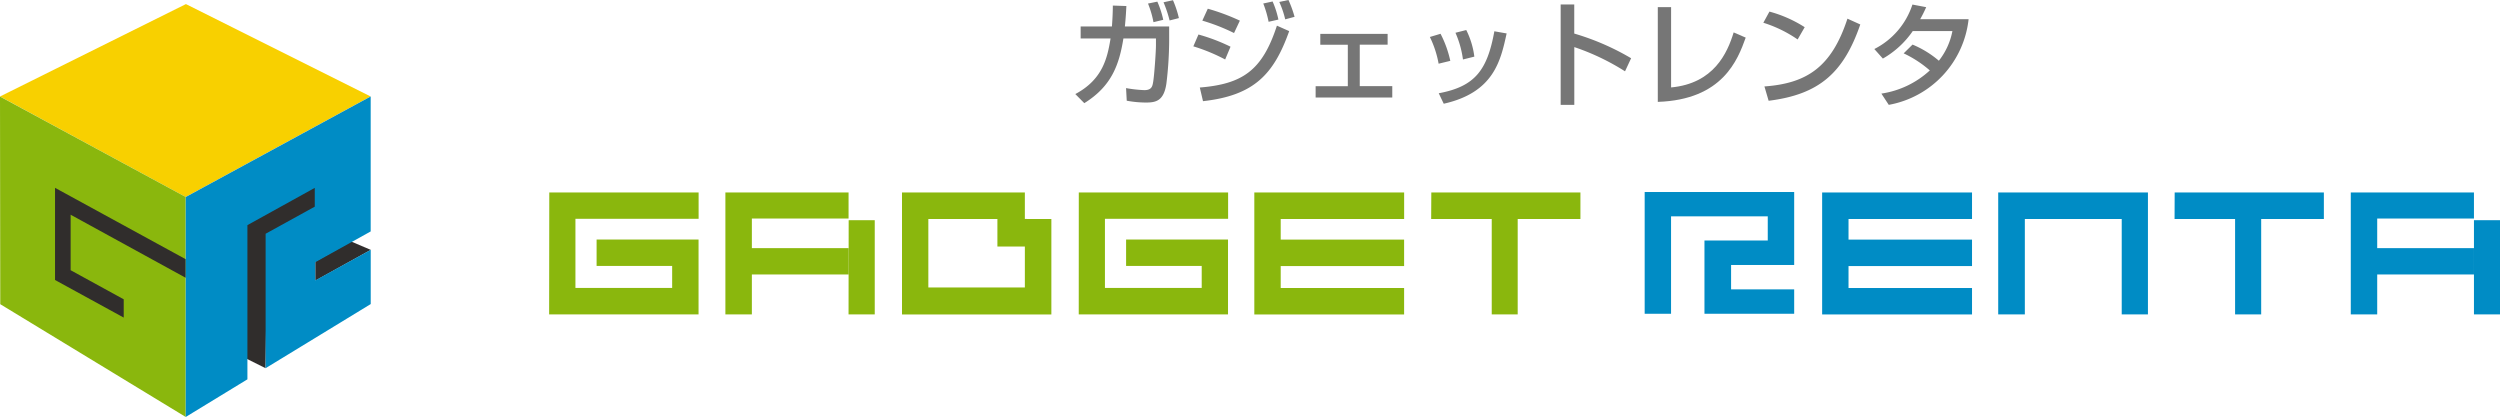
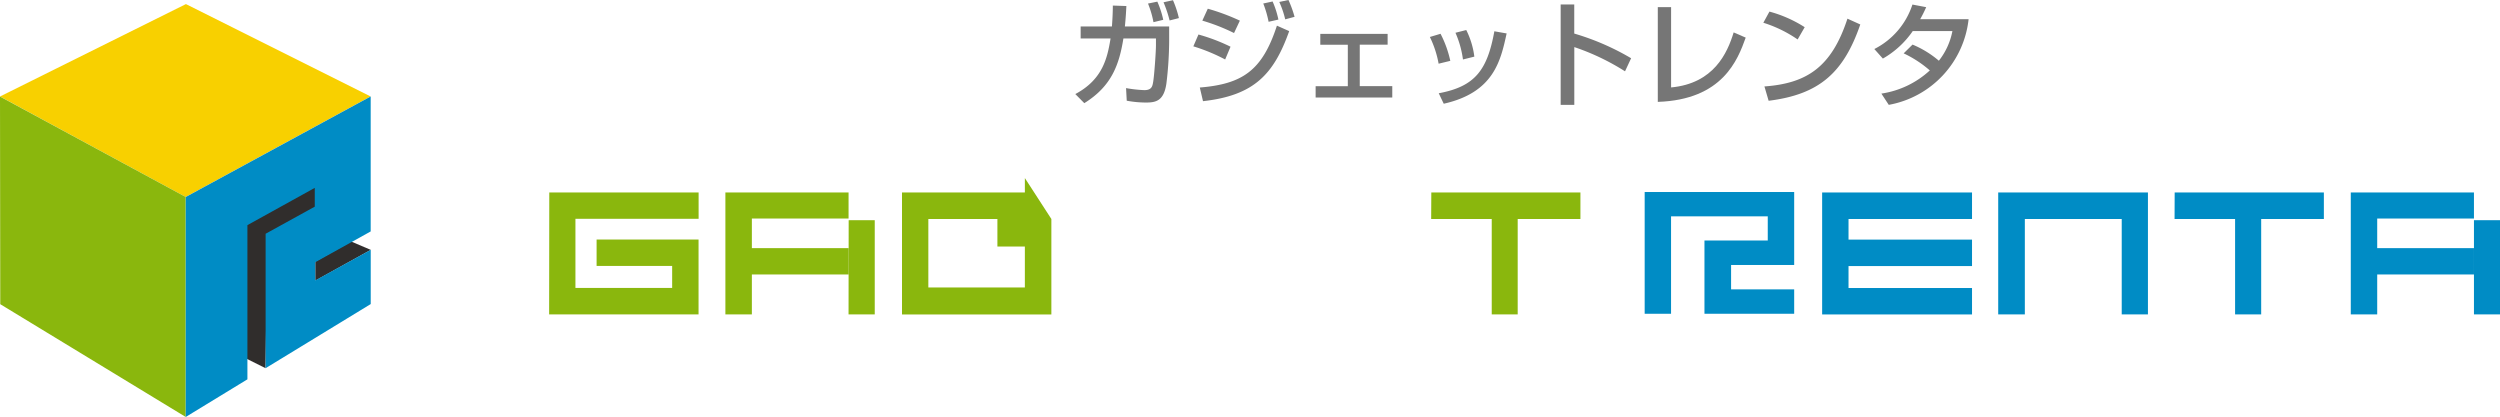
<svg xmlns="http://www.w3.org/2000/svg" width="205" height="34.19" viewBox="0 0 205 34.19">
  <defs>
    <clipPath id="a">
      <rect width="205" height="34.19" fill="none" />
    </clipPath>
  </defs>
  <g transform="translate(0 0)">
    <path d="M206.45,28.654h-5.174v2h5.174v2h-7.357V26.647h5.19V24.666h-7.93v7.989h-2.163V22.671H206.45Z" transform="translate(-59.327 -6.926)" fill="#008cc5" />
    <path d="M64.85,22.726H77.095v2.161h-10.1v5.668h7.931V28.747H68.73V26.584h8.36v6.139H64.838Z" transform="translate(-19.809 -6.943)" fill="#8ab70d" />
-     <path d="M127.374,22.726h12.244v2.161h-10.1v5.668h7.935V28.747h-6.2V26.584h8.357v6.139H127.37Z" transform="translate(-38.913 -6.943)" fill="#8ab70d" />
    <path d="M85.649,22.726h10.1v2.138H87.82v2.424H95.76v2.159H87.82v3.275H85.649Z" transform="translate(-26.167 -6.943)" fill="#8ab70d" />
    <path d="M100.2,26h2.138v7.724H100.19Z" transform="translate(-30.609 -7.943)" fill="#8ab70d" />
    <path d="M277.563,22.726h10.1v2.138H279.73v2.424h7.935v2.159H279.73v3.275h-2.167Z" transform="translate(-84.799 -6.943)" fill="#008cc5" />
    <rect width="2.136" height="7.724" transform="translate(202.864 18.056)" fill="#008cc5" />
-     <path d="M116.574,30.514H108.66V24.9h5.663v2.26h2.252Zm0-5.616V22.727H106.5v10h12.248V24.9Z" transform="translate(-32.536 -6.943)" fill="#8ab70d" />
-     <path d="M148.1,22.726h12.286V24.9H150.264v1.691h10.119V28.76H150.264v1.8h10.119v2.167H148.1Z" transform="translate(-45.246 -6.943)" fill="#8ab70d" />
+     <path d="M116.574,30.514H108.66V24.9h5.663v2.26h2.252m0-5.616V22.727H106.5v10h12.248V24.9Z" transform="translate(-32.536 -6.943)" fill="#8ab70d" />
    <path d="M215.146,22.726h12.29V24.9H217.309v1.691h10.127V28.76H217.309v1.8h10.127v2.167h-12.29Z" transform="translate(-65.73 -6.943)" fill="#008cc5" />
    <path d="M168.994,22.726h12.227V24.9h-5.144v7.825h-2.129V24.9h-4.966Z" transform="translate(-51.626 -6.943)" fill="#8ab70d" />
    <path d="M256.766,22.726H269V24.9h-5.14v7.825H261.72V24.9h-4.963Z" transform="translate(-78.443 -6.943)" fill="#008cc5" />
    <path d="M235.934,32.723v-10h12.278v10h-2.15V24.9h-7.944v7.825Z" transform="translate(-72.081 -6.943)" fill="#008cc5" />
    <path d="M29.063,25.075l5.768-3.2v1.87l-4.043,2.238-.135,10.891-1.585-.792Z" transform="translate(-8.879 -6.683)" fill="#302d2c" />
    <path d="M0,8.061,15.227,16.3l15.16-8.243L15.246.483Z" transform="translate(0 -0.148)" fill="#f8d000" />
    <path d="M.021,28.424l15.206,9.247V19.633L0,11.4Z" transform="translate(0 -3.481)" fill="#8ab70d" />
-     <path d="M17.213,29.554V28.03L6.5,22.177v7.558l5.632,3.083v-1.5L7.779,28.932v-4.55Z" transform="translate(-1.987 -6.775)" fill="#302d2c" />
    <path d="M37.225,31.721l4.55-2.523-1.625-.691-2.926,1.645Z" transform="translate(-11.372 -8.709)" fill="#302d2c" />
    <path d="M21.933,19.632V37.669l5.056-3.086V21.94l5.523-3.056v1.54l-4.03,2.222V33.669L37.1,28.412V23.966l-4.55,2.507V24.981l4.547-2.524V11.389Z" transform="translate(-6.701 -3.479)" fill="#008cc5" />
    <g transform="translate(0 0)">
      <g clip-path="url(#a)">
        <path d="M134.661,2.18V3.4a30.21,30.21,0,0,1-.224,3.441c-.206,1.463-.886,1.575-1.688,1.575a8.789,8.789,0,0,1-1.566-.149l-.056-1.035a10.784,10.784,0,0,0,1.5.167c.588,0,.662-.307.718-.652.1-.56.233-2.546.233-3V3.16h-2.668c-.345,2.127-.951,3.908-3.208,5.307l-.737-.746c2.257-1.2,2.63-2.975,2.891-4.561h-2.453V2.18h2.565c.065-.876.074-1.408.074-1.716l1.11.038c-.019.41-.047.932-.121,1.678Zm-1.287-.354A7.753,7.753,0,0,0,132.926.3l.765-.158a7.485,7.485,0,0,1,.485,1.492Zm1.324-.14A10.208,10.208,0,0,0,134.2.195l.774-.169a8.4,8.4,0,0,1,.485,1.465Z" transform="translate(-38.79 -0.008)" fill="#767676" />
        <path d="M143.509,4.877A14.769,14.769,0,0,0,140.9,3.8l.42-.97a15.019,15.019,0,0,1,2.63,1Zm-2.079,2.3c3.525-.289,5.129-1.408,6.323-5.073l1.007.448c-1.249,3.5-2.844,5.278-7.068,5.744Zm2.807-4.467a15.664,15.664,0,0,0-2.6-1.017l.448-.979a17.416,17.416,0,0,1,2.63.979Zm2.835-.923a8.812,8.812,0,0,0-.438-1.5L147.4.122a7.438,7.438,0,0,1,.475,1.483Zm1.361-.2a7.625,7.625,0,0,0-.485-1.427L148.7,0a9.22,9.22,0,0,1,.5,1.38Z" transform="translate(-43.046 0)" fill="#767676" />
        <path d="M161.244,4v.885h-2.285v3.4h2.667v.933h-6.285V8.291h2.639v-3.4h-2.256V4Z" transform="translate(-47.459 -1.222)" fill="#767676" />
        <path d="M169.547,6.306a8.364,8.364,0,0,0-.718-2.191l.876-.262a8.948,8.948,0,0,1,.8,2.22Zm.01,2.424c2.965-.551,3.981-1.884,4.56-5.082l1.007.177c-.494,2.265-1.063,4.841-5.157,5.764Zm1.986-2.77a8.058,8.058,0,0,0-.616-2.191l.886-.224a6.721,6.721,0,0,1,.663,2.182Z" transform="translate(-51.58 -1.083)" fill="#767676" />
        <path d="M185.384.524V2.912a20.5,20.5,0,0,1,4.663,2.024l-.5,1.072a19.2,19.2,0,0,0-4.159-1.987V8.758h-1.119V.524Z" transform="translate(-56.295 -0.16)" fill="#767676" />
        <path d="M196.831,7.429c3.506-.326,4.616-2.825,5.13-4.513l.988.428c-.654,1.818-1.883,5.092-7.209,5.269V.846h1.091Z" transform="translate(-59.801 -0.259)" fill="#767676" />
        <path d="M211.012,3.654A10.412,10.412,0,0,0,208.2,2.283l.5-.914a10.358,10.358,0,0,1,2.891,1.278Zm-2.723,3.852c3.487-.251,5.511-1.595,6.808-5.558l1.053.476c-1.37,3.981-3.385,5.744-7.516,6.257Z" transform="translate(-63.606 -0.418)" fill="#767676" />
        <path d="M224.442,3.82A8.121,8.121,0,0,1,226.6,5.144a5.64,5.64,0,0,0,1.111-2.434H224.46a7.41,7.41,0,0,1-2.452,2.257l-.7-.783A6.25,6.25,0,0,0,224.432.537l1.128.215a10.255,10.255,0,0,1-.494.988h3.972a8.022,8.022,0,0,1-6.546,7.022l-.606-.923a7.484,7.484,0,0,0,3.972-1.9,9.205,9.205,0,0,0-2.145-1.4Z" transform="translate(-67.613 -0.164)" fill="#767676" />
      </g>
    </g>
  </g>
</svg>